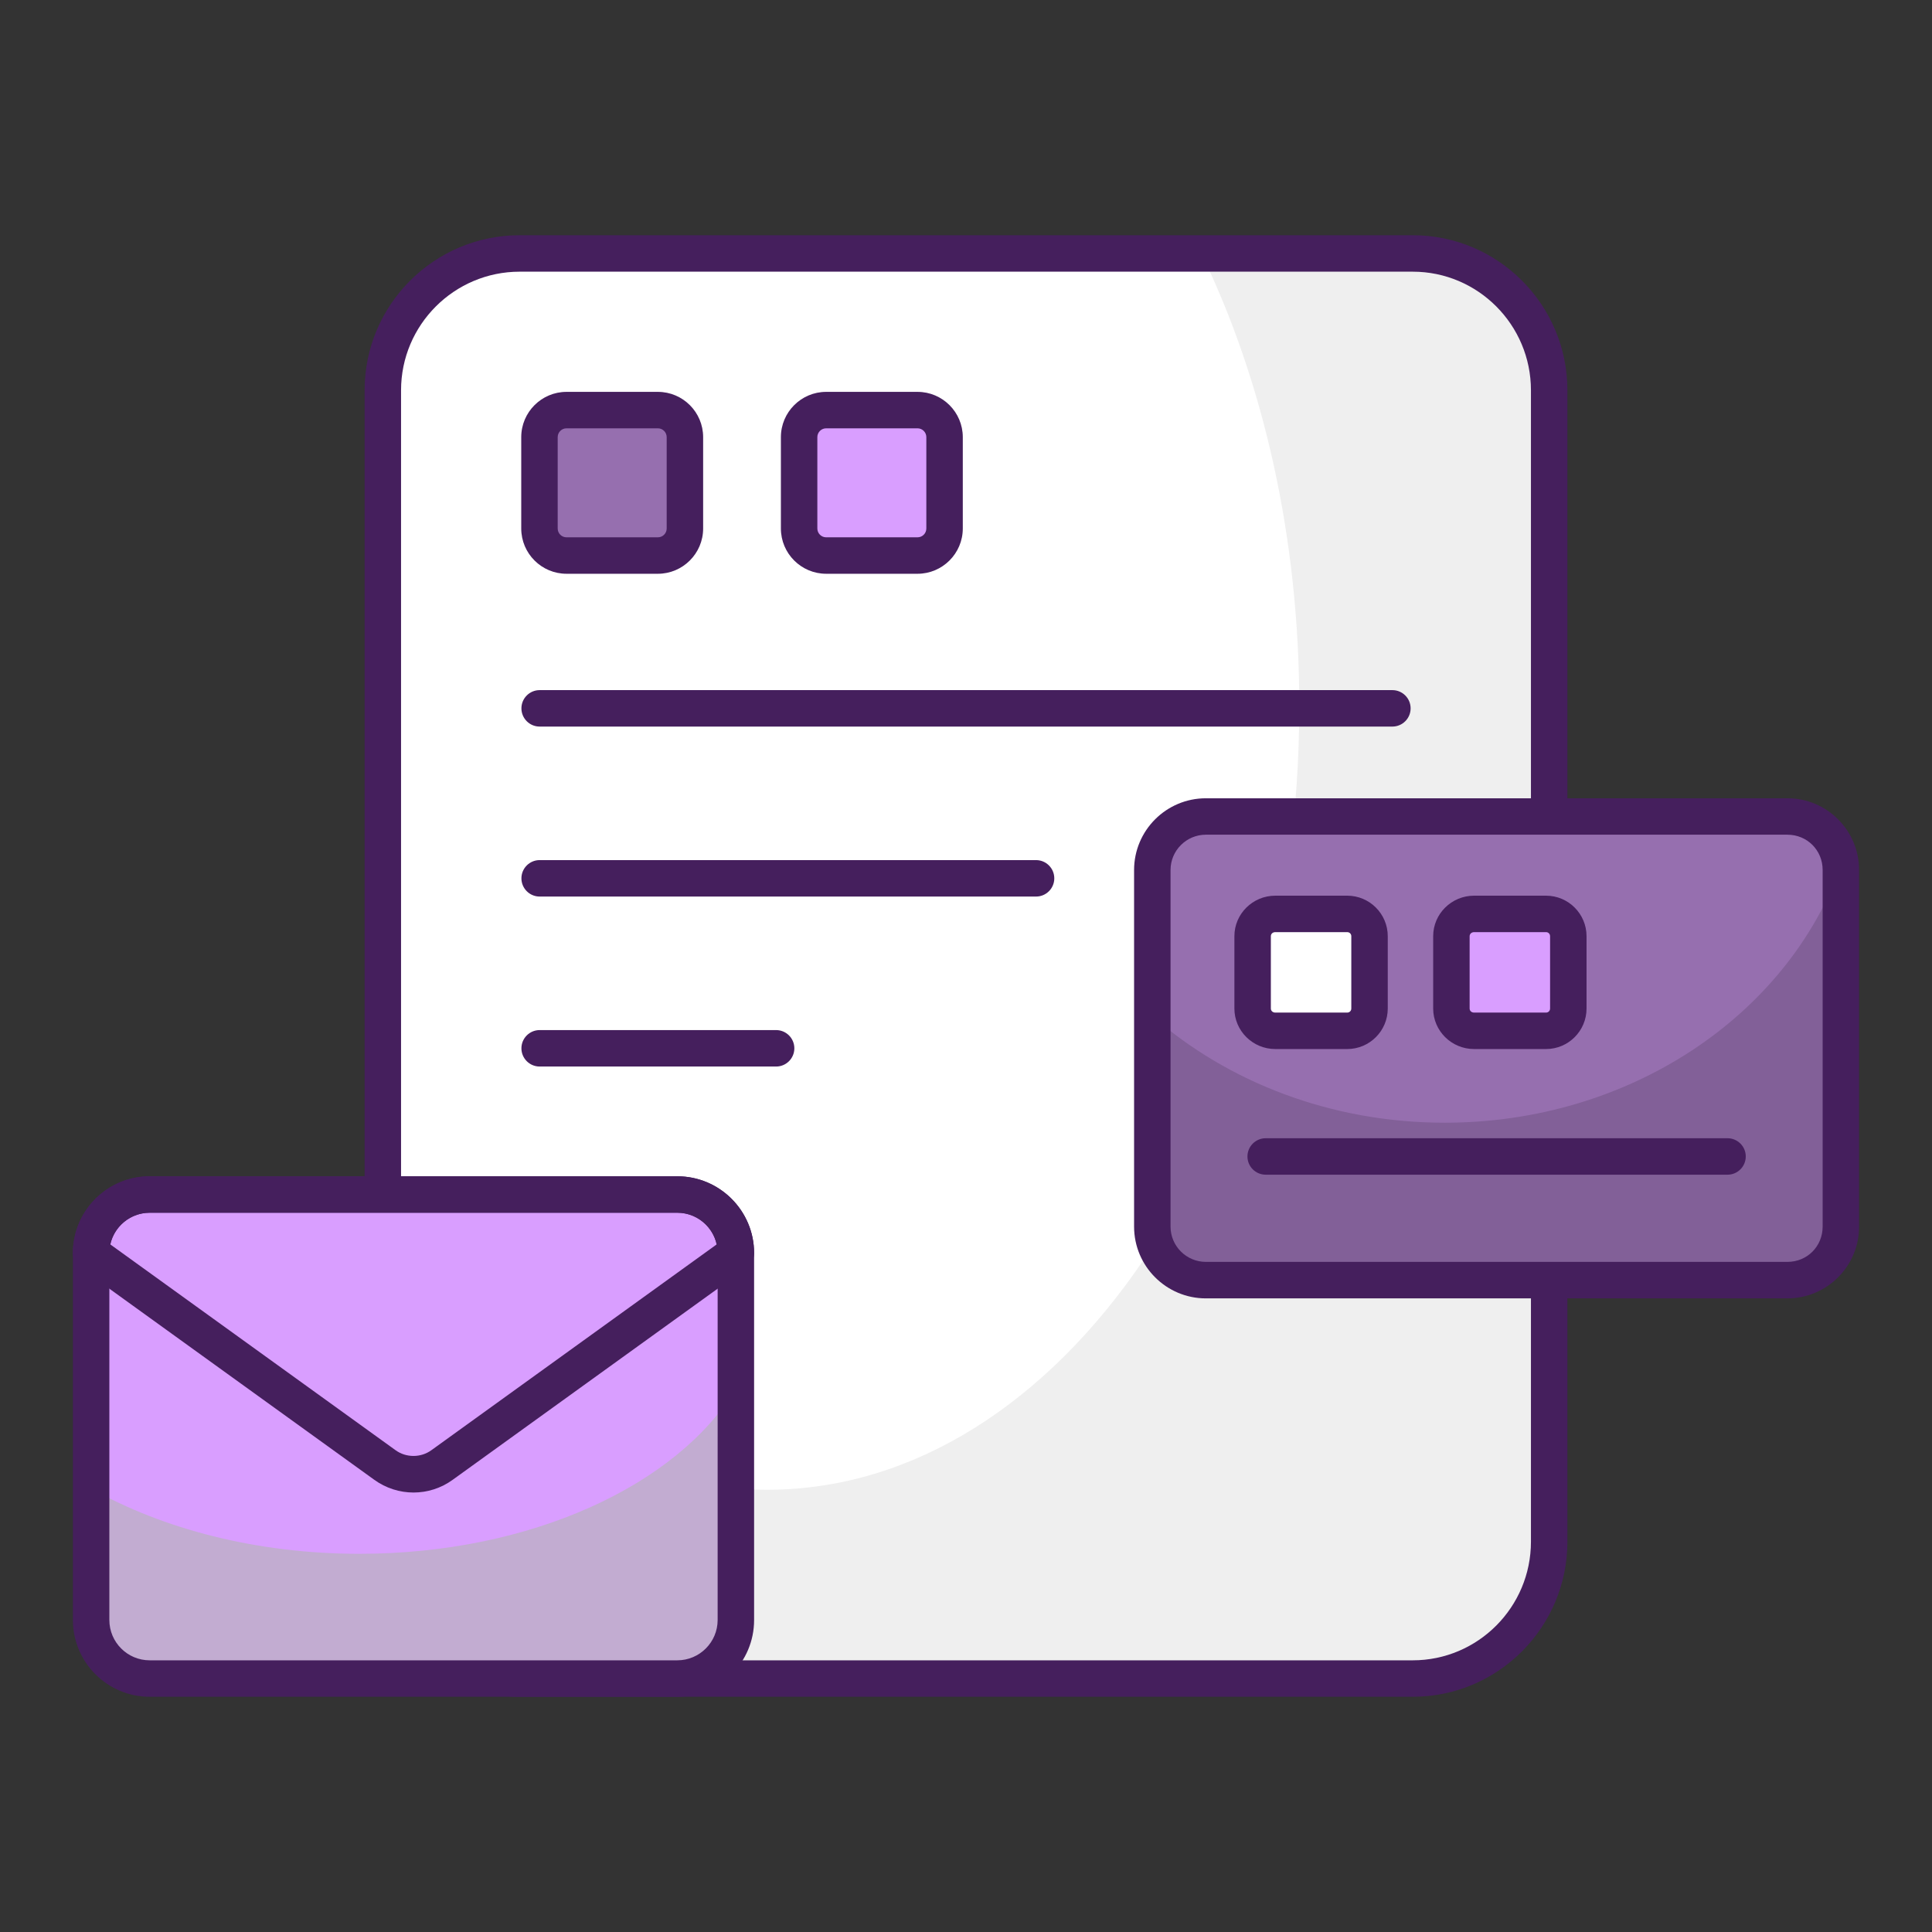
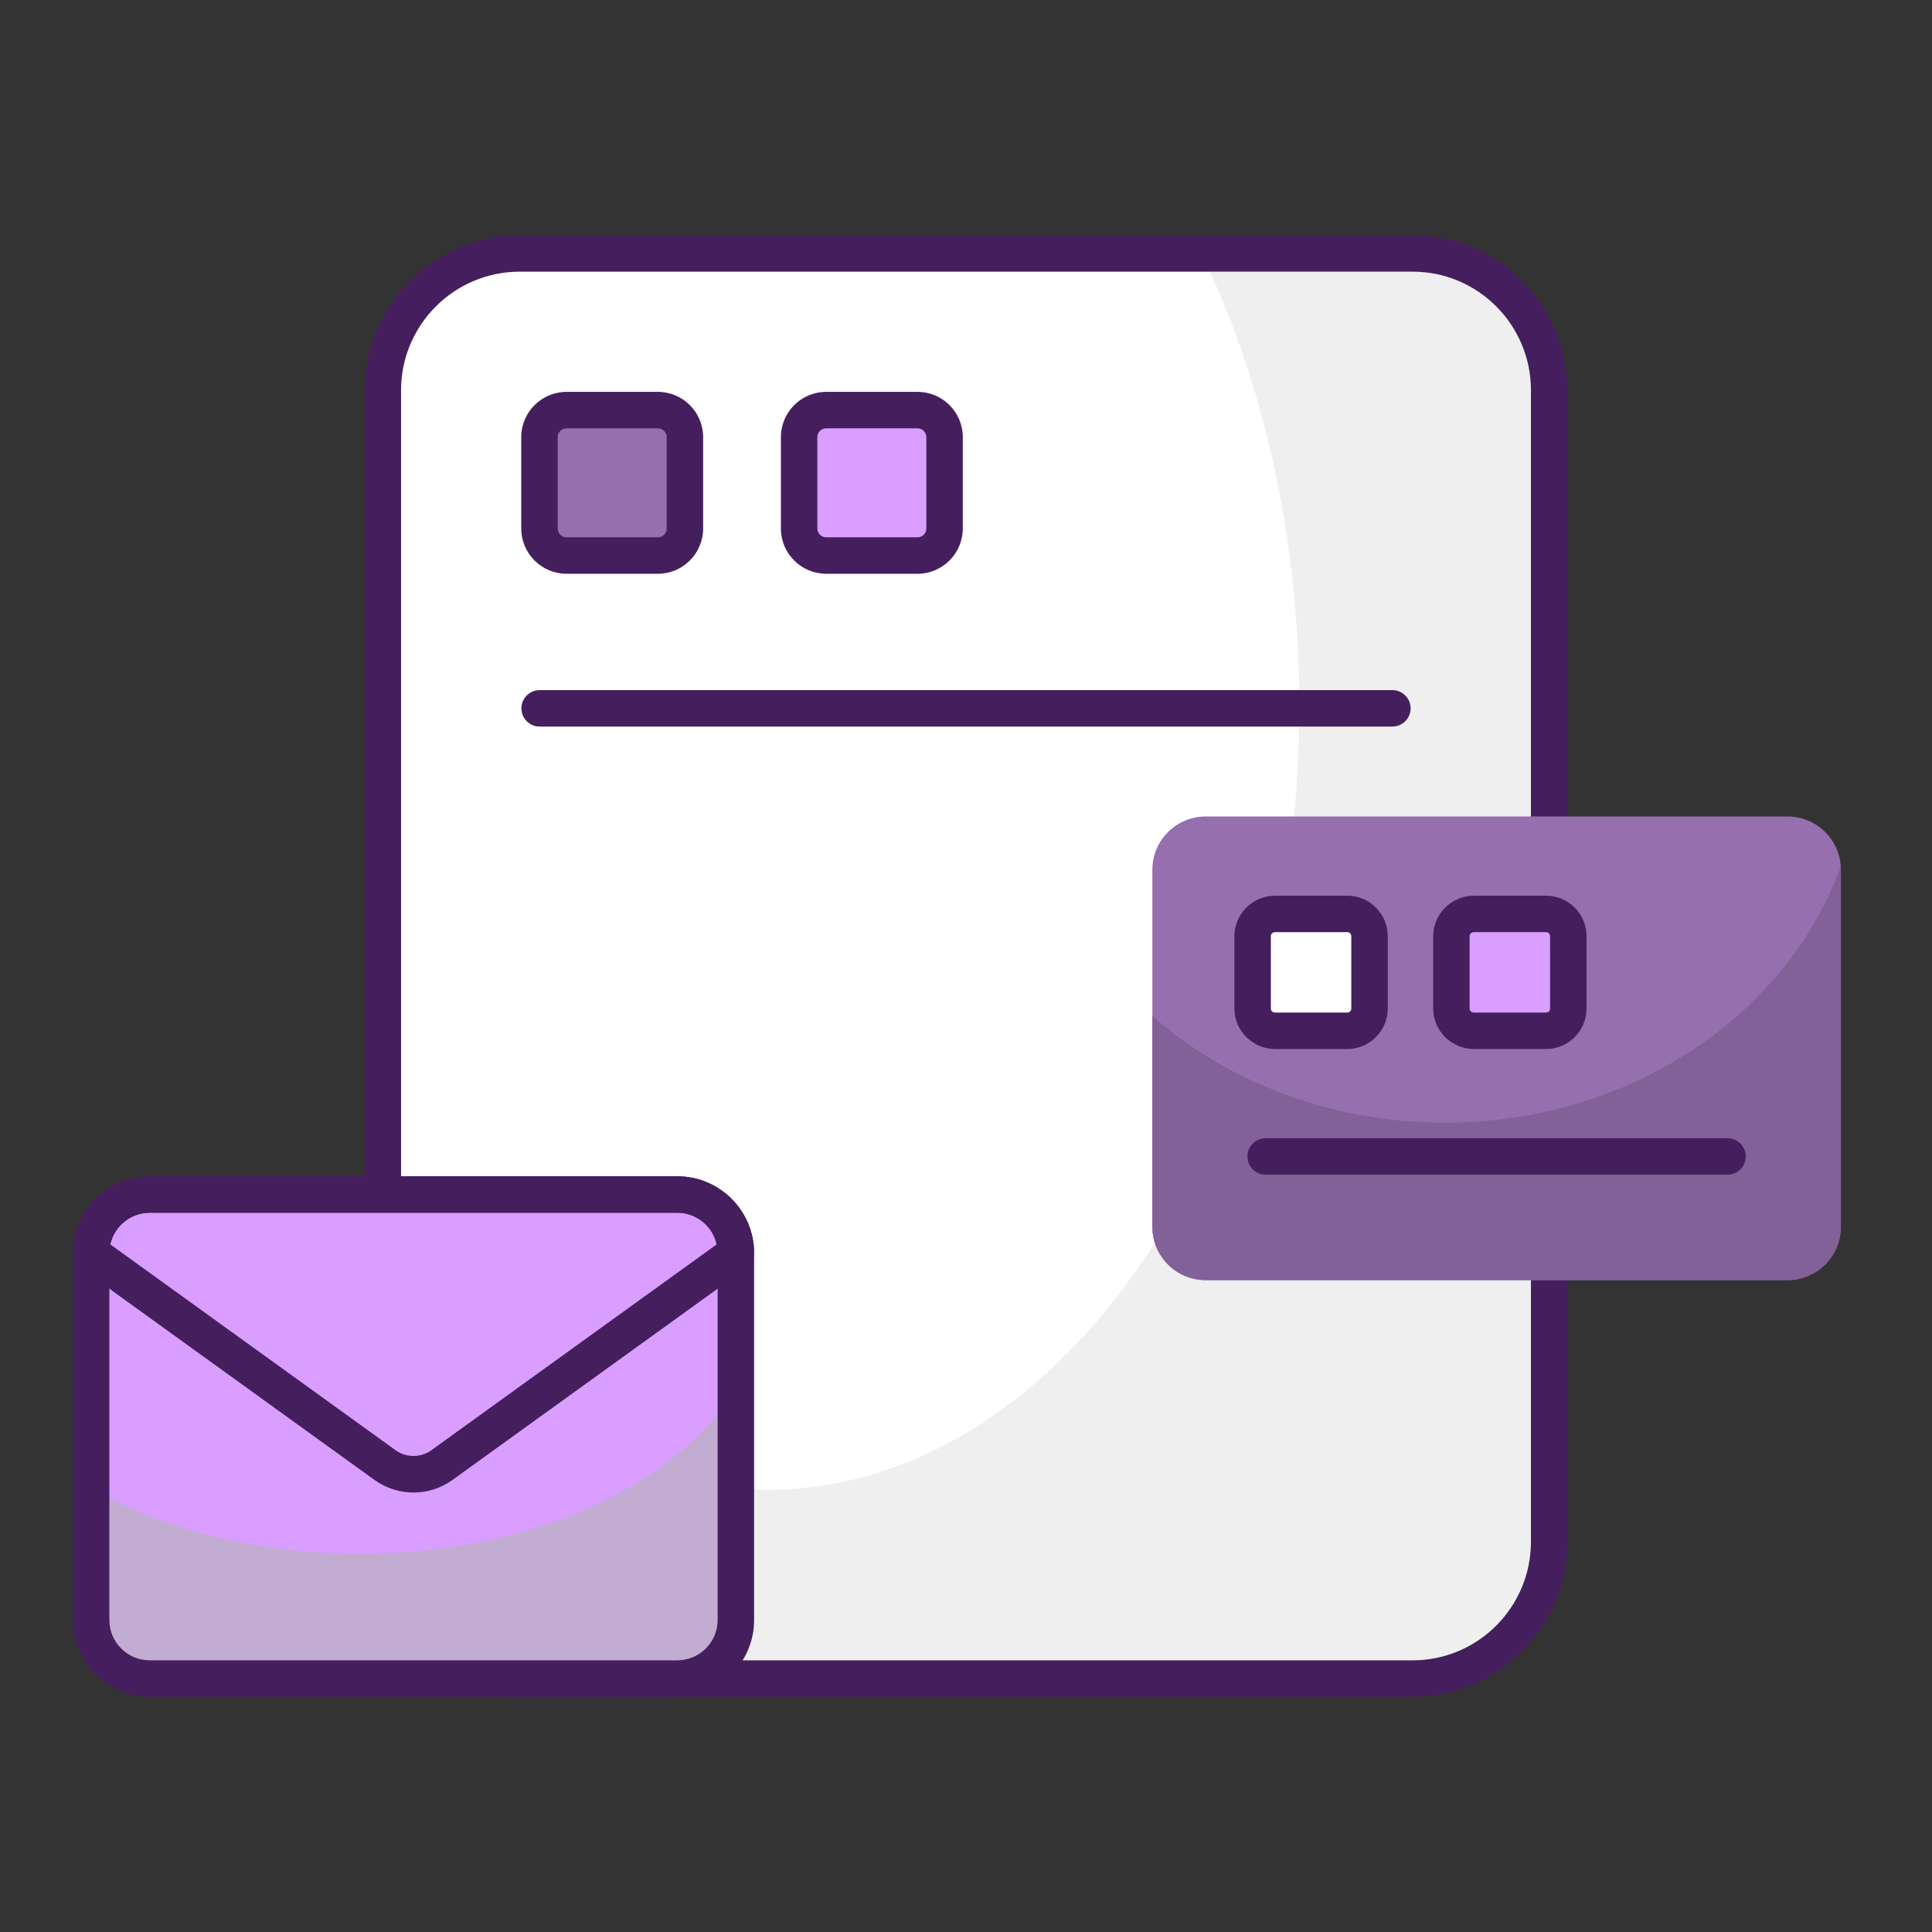
<svg xmlns="http://www.w3.org/2000/svg" xml:space="preserve" id="Mail" x="0" y="0" enable-background="new 0 0 53 53" version="1.1" viewBox="0 0 53 53">
  <rect x="0" y="0" width="53" height="53" fill="#333333" stroke="none" />
  <g fill="#000000" class="color000000 svgShape">
    <g fill="#000000" class="color000000 svgShape">
      <path fill="#ffffff" d="M42.498,10.706v31.587c0,2.076-1.678,3.753-3.743,3.753H14.256    c-2.065,0-3.753-1.678-3.753-3.753V10.706c0-2.065,1.689-3.753,3.753-3.753h24.5    C40.82,6.953,42.498,8.641,42.498,10.706z" class="colorffffff svgShape" />
    </g>
    <g fill="#000000" class="color000000 svgShape">
      <path fill="#efefef" d="M42.493,10.701v31.587c0,2.076-1.678,3.753-3.743,3.753H14.25    c-2.054,0-3.753-1.678-3.753-3.753v-8.088c2.656,4.108,6.399,6.668,10.551,6.668    c8.056,0,14.595-9.626,14.595-21.51c0-4.625-0.99-8.905-2.689-12.411h5.797    C40.815,6.948,42.493,8.636,42.493,10.701z" class="colorefefef svgShape" />
    </g>
    <g fill="#000000" class="color000000 svgShape">
      <path fill="#451f5d" d="M38.756,46.547h-24.5c-2.346,0-4.254-1.908-4.254-4.254V10.706    c0-2.345,1.908-4.253,4.254-4.253h24.5c2.339,0,4.242,1.908,4.242,4.253V42.293    C42.998,44.639,41.095,46.547,38.756,46.547z M14.256,7.453    c-1.794,0-3.254,1.459-3.254,3.253V42.293c0,1.794,1.46,3.254,3.254,3.254h24.5    c1.788,0,3.242-1.459,3.242-3.254V10.706c0-1.794-1.454-3.253-3.242-3.253H14.256z    " class="color1f205d svgShape" />
    </g>
    <g fill="#000000" class="color000000 svgShape">
      <g fill="#000000" class="color000000 svgShape">
        <path fill="#451f5d" d="M38.196,19.932H14.804c-0.276,0-0.5-0.224-0.5-0.5s0.224-0.5,0.5-0.5h23.393     c0.276,0,0.5,0.224,0.5,0.5S38.473,19.932,38.196,19.932z" class="color1f205d svgShape" />
      </g>
      <g fill="#000000" class="color000000 svgShape">
-         <path fill="#451f5d" d="M28.422,24.595H14.804c-0.276,0-0.5-0.224-0.5-0.5s0.224-0.5,0.5-0.5H28.422     c0.276,0,0.5,0.224,0.5,0.5S28.698,24.595,28.422,24.595z" class="color1f205d svgShape" />
-       </g>
+         </g>
      <g fill="#000000" class="color000000 svgShape">
-         <path fill="#451f5d" d="M21.291,29.258h-6.487c-0.276,0-0.5-0.224-0.5-0.5s0.224-0.5,0.5-0.5h6.487     c0.276,0,0.5,0.224,0.5,0.5S21.567,29.258,21.291,29.258z" class="color1f205d svgShape" />
-       </g>
+         </g>
      <g fill="#000000" class="color000000 svgShape">
        <path fill="#966faf" d="M18.789,11.992v2.506c0,0.41-0.332,0.742-0.742,0.742h-2.506     c-0.41,0-0.742-0.332-0.742-0.742v-2.506c0-0.41,0.332-0.742,0.742-0.742     h2.506C18.457,11.25,18.789,11.582,18.789,11.992z" class="color996faf svgShape" />
        <path fill="#451f5d" d="M18.047,15.74h-2.506c-0.685,0-1.242-0.557-1.242-1.242v-2.506     c0-0.685,0.558-1.242,1.242-1.242h2.506c0.685,0,1.242,0.557,1.242,1.242v2.506     C19.289,15.183,18.731,15.74,18.047,15.74z M15.541,11.75     c-0.134,0-0.242,0.109-0.242,0.242v2.506c0,0.133,0.108,0.242,0.242,0.242     h2.506c0.134,0,0.242-0.109,0.242-0.242v-2.506     c0-0.133-0.108-0.242-0.242-0.242H15.541z" class="color1f205d svgShape" />
      </g>
      <g fill="#000000" class="color000000 svgShape">
        <path fill="#d99eff" d="M25.912,11.992v2.506c0,0.41-0.332,0.742-0.742,0.742h-2.506     c-0.41,0-0.742-0.332-0.742-0.742v-2.506c0-0.41,0.332-0.742,0.742-0.742     h2.506C25.58,11.25,25.912,11.582,25.912,11.992z" class="colore1b6d4 svgShape" />
        <path fill="#451f5d" d="M25.17,15.74h-2.506c-0.685,0-1.242-0.557-1.242-1.242v-2.506     c0-0.685,0.558-1.242,1.242-1.242h2.506c0.685,0,1.242,0.557,1.242,1.242v2.506     C26.412,15.183,25.854,15.74,25.17,15.74z M22.664,11.75     c-0.134,0-0.242,0.109-0.242,0.242v2.506c0,0.133,0.108,0.242,0.242,0.242     h2.506c0.134,0,0.242-0.109,0.242-0.242v-2.506     c0-0.133-0.108-0.242-0.242-0.242H22.664z" class="color1f205d svgShape" />
      </g>
    </g>
    <g fill="#000000" class="color000000 svgShape">
      <g fill="#000000" class="color000000 svgShape">
        <g fill="#000000" class="color000000 svgShape">
          <path fill="#d99eff" d="M20.187,34.375v10.066c0,0.885-0.721,1.606-1.606,1.606H4.106      c-0.885,0-1.606-0.721-1.606-1.606V34.375c0-0.885,0.721-1.606,1.606-1.606      h14.475C19.466,32.768,20.187,33.489,20.187,34.375z" class="colore1b6d4 svgShape" />
        </g>
        <g fill="#000000" class="color000000 svgShape">
          <path fill="#c2acd1" d="M20.187,38.089v6.352c0,0.885-0.721,1.606-1.606,1.606H4.106      c-0.885,0-1.606-0.721-1.606-1.606v-3.605      c1.962,1.104,4.536,1.789,7.356,1.789      C14.556,42.625,18.581,40.745,20.187,38.089z" class="colord1acc7 svgShape" />
        </g>
        <g fill="#000000" class="color000000 svgShape">
          <path fill="#451f5d" d="M18.581,46.547H4.106C2.945,46.547,2,45.603,2,44.441V34.375      c0-1.161,0.945-2.106,2.106-2.106h14.475c1.161,0,2.106,0.945,2.106,2.106V44.441      C20.688,45.603,19.742,46.547,18.581,46.547z M4.106,33.269      C3.496,33.269,3,33.765,3,34.375V44.441c0,0.61,0.496,1.106,1.106,1.106h14.475      c0.61,0,1.106-0.497,1.106-1.106V34.375c0-0.61-0.496-1.106-1.106-1.106H4.106z      " class="color1f205d svgShape" />
        </g>
        <g fill="#000000" class="color000000 svgShape">
          <path fill="#451f5d" d="M11.344,40.944c-0.378,0-0.756-0.117-1.079-0.351l-8.058-5.813      C2.077,34.686,2,34.535,2,34.375c0-1.161,0.945-2.106,2.106-2.106h14.475      c1.161,0,2.106,0.945,2.106,2.106c0,0.161-0.077,0.312-0.207,0.405      l-8.059,5.813C12.1,40.827,11.722,40.944,11.344,40.944z M3.025,34.137      l7.826,5.646c0.289,0.21,0.694,0.21,0.983,0l7.827-5.646      c-0.109-0.496-0.553-0.869-1.081-0.869H4.106      C3.578,33.269,3.135,33.641,3.025,34.137z M20.188,34.375h0.01H20.188z" class="color1f205d svgShape" />
        </g>
      </g>
      <g fill="#000000" class="color000000 svgShape">
        <path fill="#966faf" d="M50.5,23.866v9.783c0,0.814-0.654,1.468-1.468,1.468H33.08     c-0.814,0-1.468-0.654-1.468-1.468V23.866c0-0.814,0.654-1.468,1.468-1.468     h15.952C49.846,22.398,50.5,23.052,50.5,23.866z" class="color996faf svgShape" />
      </g>
      <g fill="#000000" class="color000000 svgShape">
        <path fill="#826098" d="M50.5,23.866v9.783c0,0.814-0.654,1.468-1.468,1.468H33.08     c-0.814,0-1.468-0.654-1.468-1.468v-5.774c2.06,1.801,4.886,2.924,8.019,2.924     c5.071,0,9.376-2.936,10.857-7.008C50.5,23.817,50.5,23.841,50.5,23.866z" class="color896098 svgShape" />
      </g>
      <g fill="#000000" class="color000000 svgShape">
-         <path fill="#451f5d" d="M49.032,35.618H33.08c-1.086,0-1.969-0.883-1.969-1.968v-9.783     c0-1.085,0.883-1.968,1.969-1.968h15.952C50.117,21.898,51,22.781,51,23.866v9.783     C51,34.735,50.117,35.618,49.032,35.618z M33.08,22.898     c-0.534,0-0.969,0.435-0.969,0.968v9.783c0,0.534,0.435,0.968,0.969,0.968h15.952     C49.575,34.618,50,34.192,50,33.649v-9.783c0-0.543-0.425-0.968-0.968-0.968H33.08     z" class="color1f205d svgShape" />
-       </g>
+         </g>
      <g fill="#000000" class="color000000 svgShape">
        <g fill="#000000" class="color000000 svgShape">
          <path fill="#ffffff" d="M37.57,25.682v1.985c0,0.338-0.273,0.611-0.611,0.611h-1.974      c-0.349,0-0.622-0.273-0.622-0.611V25.682c0-0.338,0.273-0.611,0.622-0.611h1.974      C37.298,25.071,37.57,25.344,37.57,25.682z" class="colorffffff svgShape" />
          <path fill="#451f5d" d="M36.959,28.778h-1.974c-0.619,0-1.122-0.499-1.122-1.111v-1.985      c0-0.612,0.503-1.111,1.122-1.111h1.974c0.612,0,1.111,0.499,1.111,1.111      v1.985C38.07,28.279,37.571,28.778,36.959,28.778z M34.985,25.571      c-0.07,0-0.122,0.046-0.122,0.111v1.985c0,0.064,0.052,0.111,0.122,0.111      h1.974c0.062,0,0.111-0.049,0.111-0.111v-1.985c0-0.062-0.049-0.111-0.111-0.111      H34.985z" class="color1f205d svgShape" />
        </g>
        <g fill="#000000" class="color000000 svgShape">
          <path fill="#d99eff" d="M43.024,25.682v1.985c0,0.338-0.273,0.611-0.611,0.611h-1.974      c-0.349,0-0.622-0.273-0.622-0.611V25.682c0-0.338,0.273-0.611,0.622-0.611h1.974      C42.751,25.071,43.024,25.344,43.024,25.682z" class="colore1b6d4 svgShape" />
          <path fill="#451f5d" d="M42.413,28.778h-1.975c-0.619,0-1.122-0.499-1.122-1.111v-1.985      c0-0.612,0.503-1.111,1.122-1.111h1.975c0.612,0,1.11,0.499,1.11,1.111      v1.985C43.523,28.279,43.025,28.778,42.413,28.778z M40.438,25.571      c-0.069,0-0.122,0.048-0.122,0.111v1.985c0,0.064,0.052,0.111,0.122,0.111      h1.975c0.062,0,0.11-0.049,0.11-0.111v-1.985      c0-0.062-0.049-0.111-0.11-0.111H40.438z" class="color1f205d svgShape" />
        </g>
      </g>
      <g fill="#000000" class="color000000 svgShape">
        <path fill="#451f5d" d="M47.391,32.225H34.721c-0.276,0-0.5-0.224-0.5-0.5s0.224-0.5,0.5-0.5H47.391     c0.276,0,0.5,0.224,0.5,0.5S47.667,32.225,47.391,32.225z" class="color1f205d svgShape" />
      </g>
    </g>
  </g>
</svg>